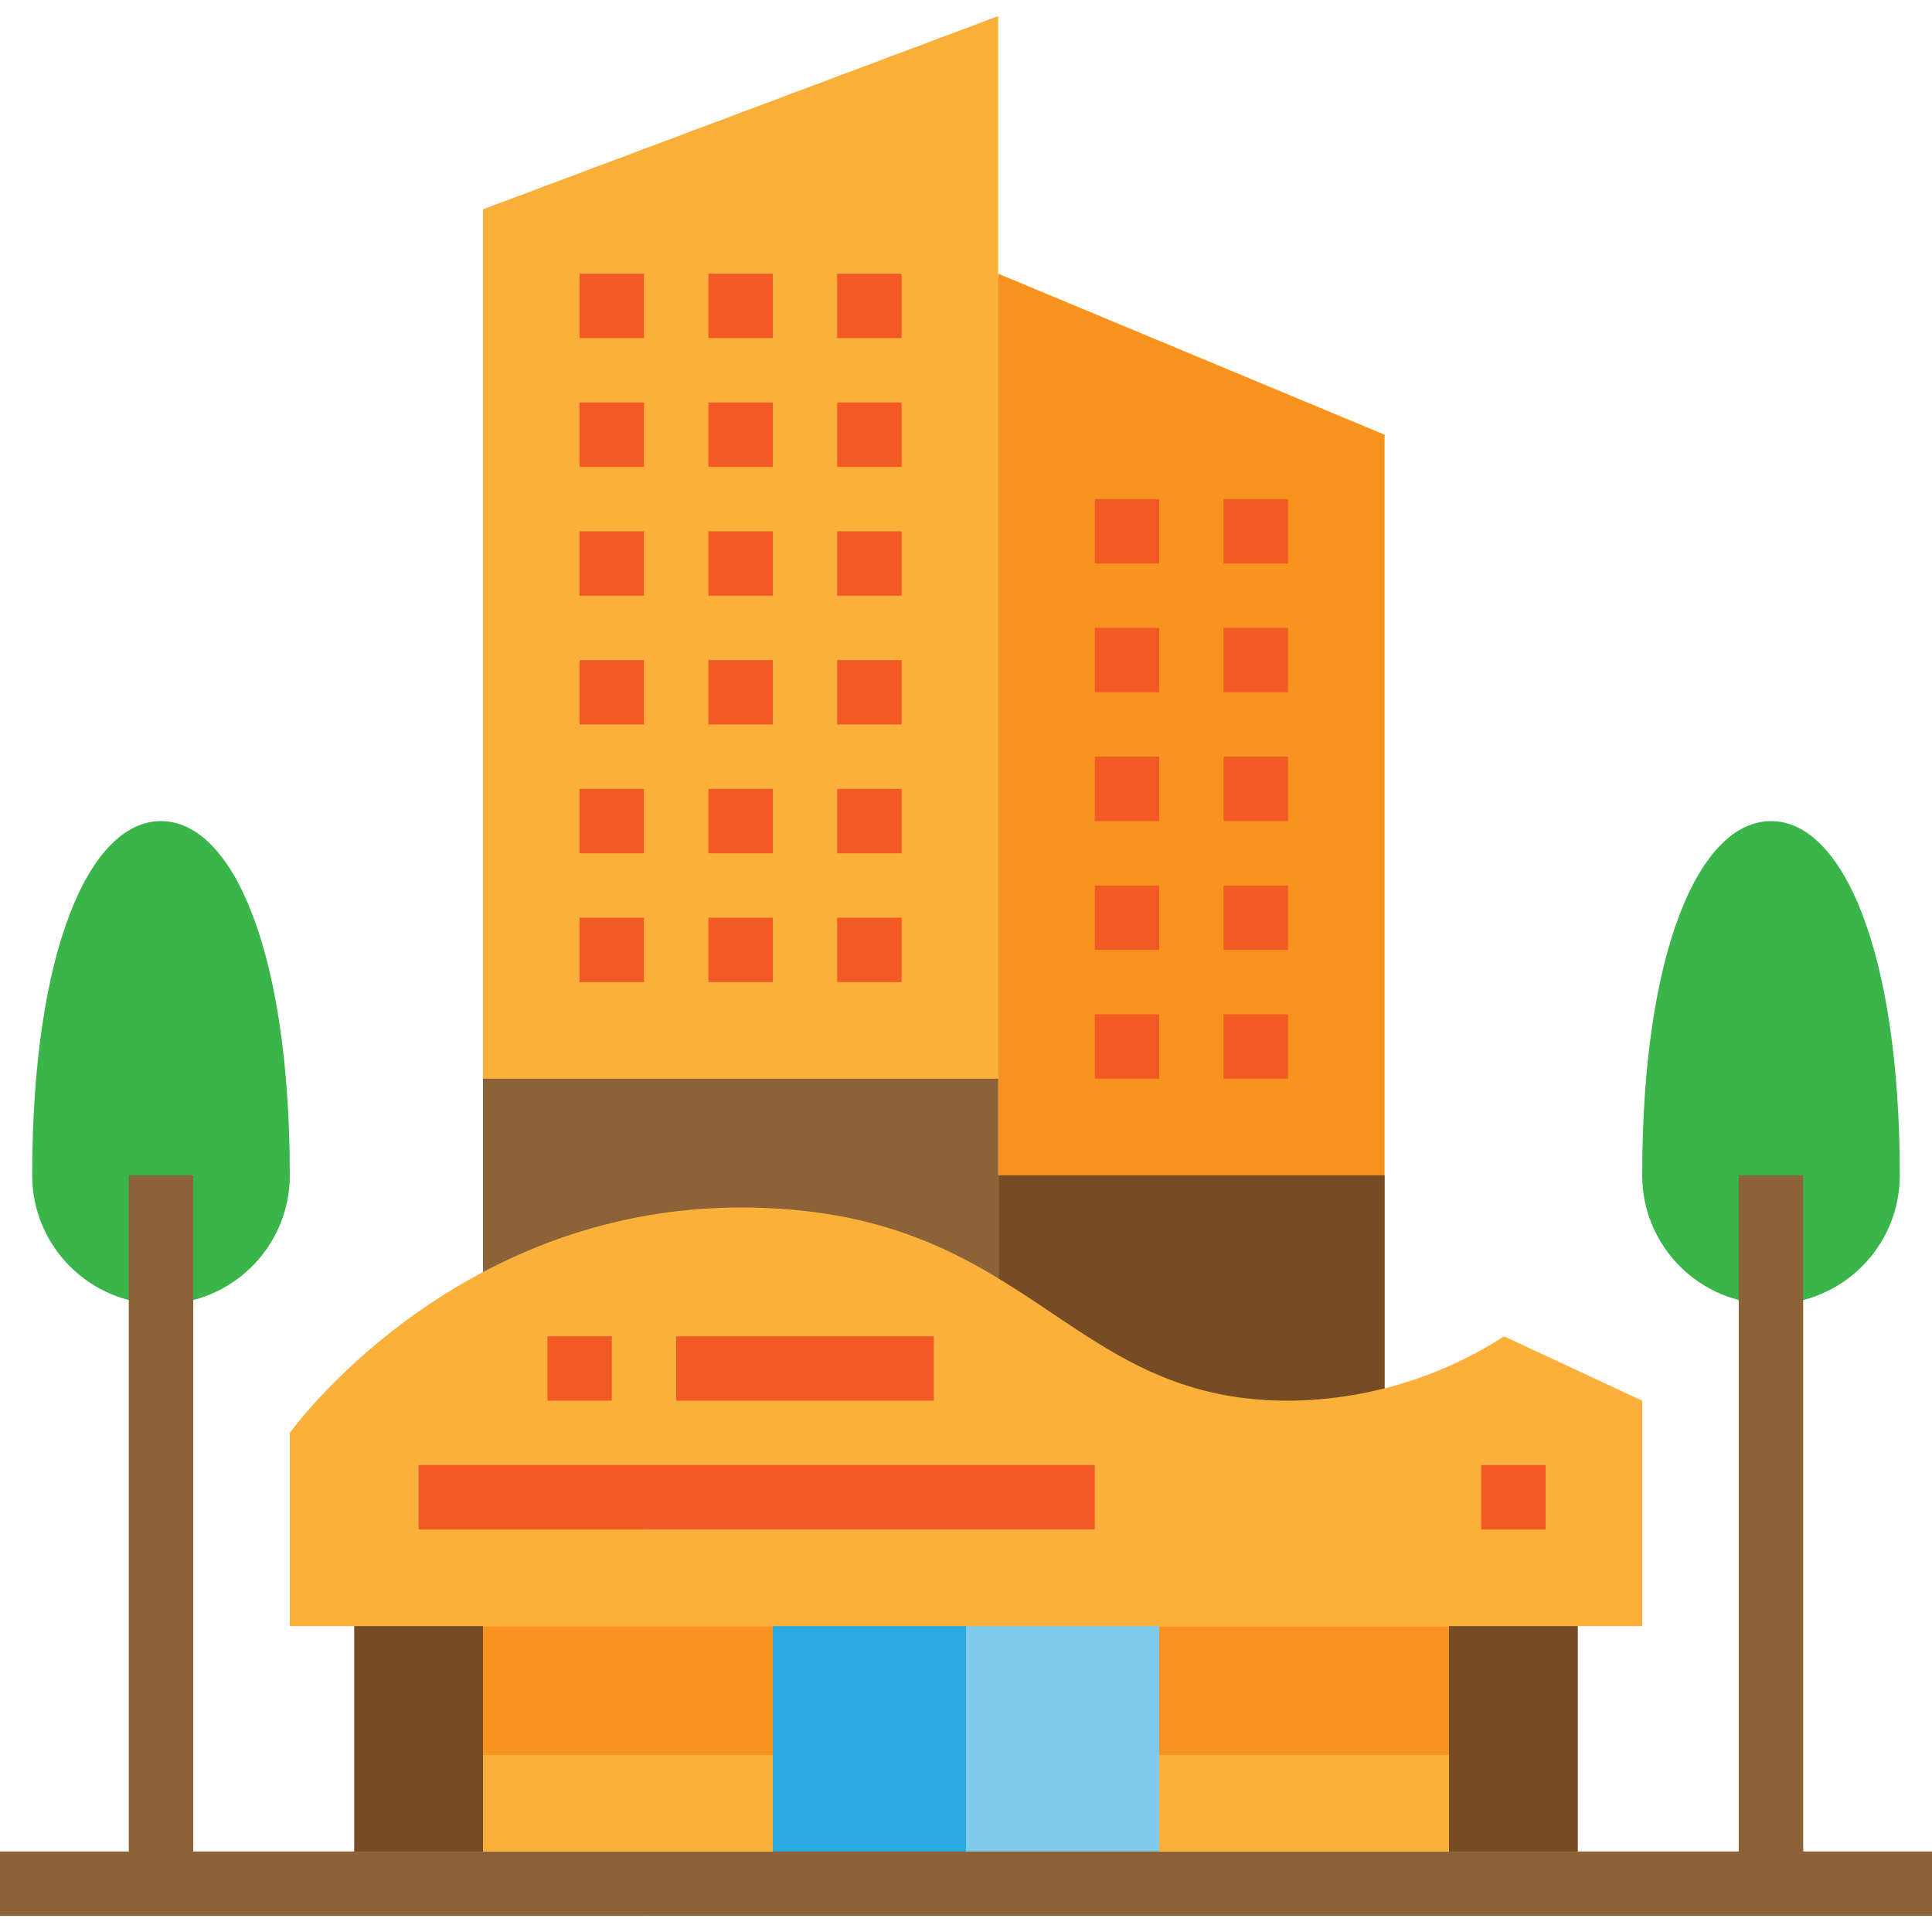
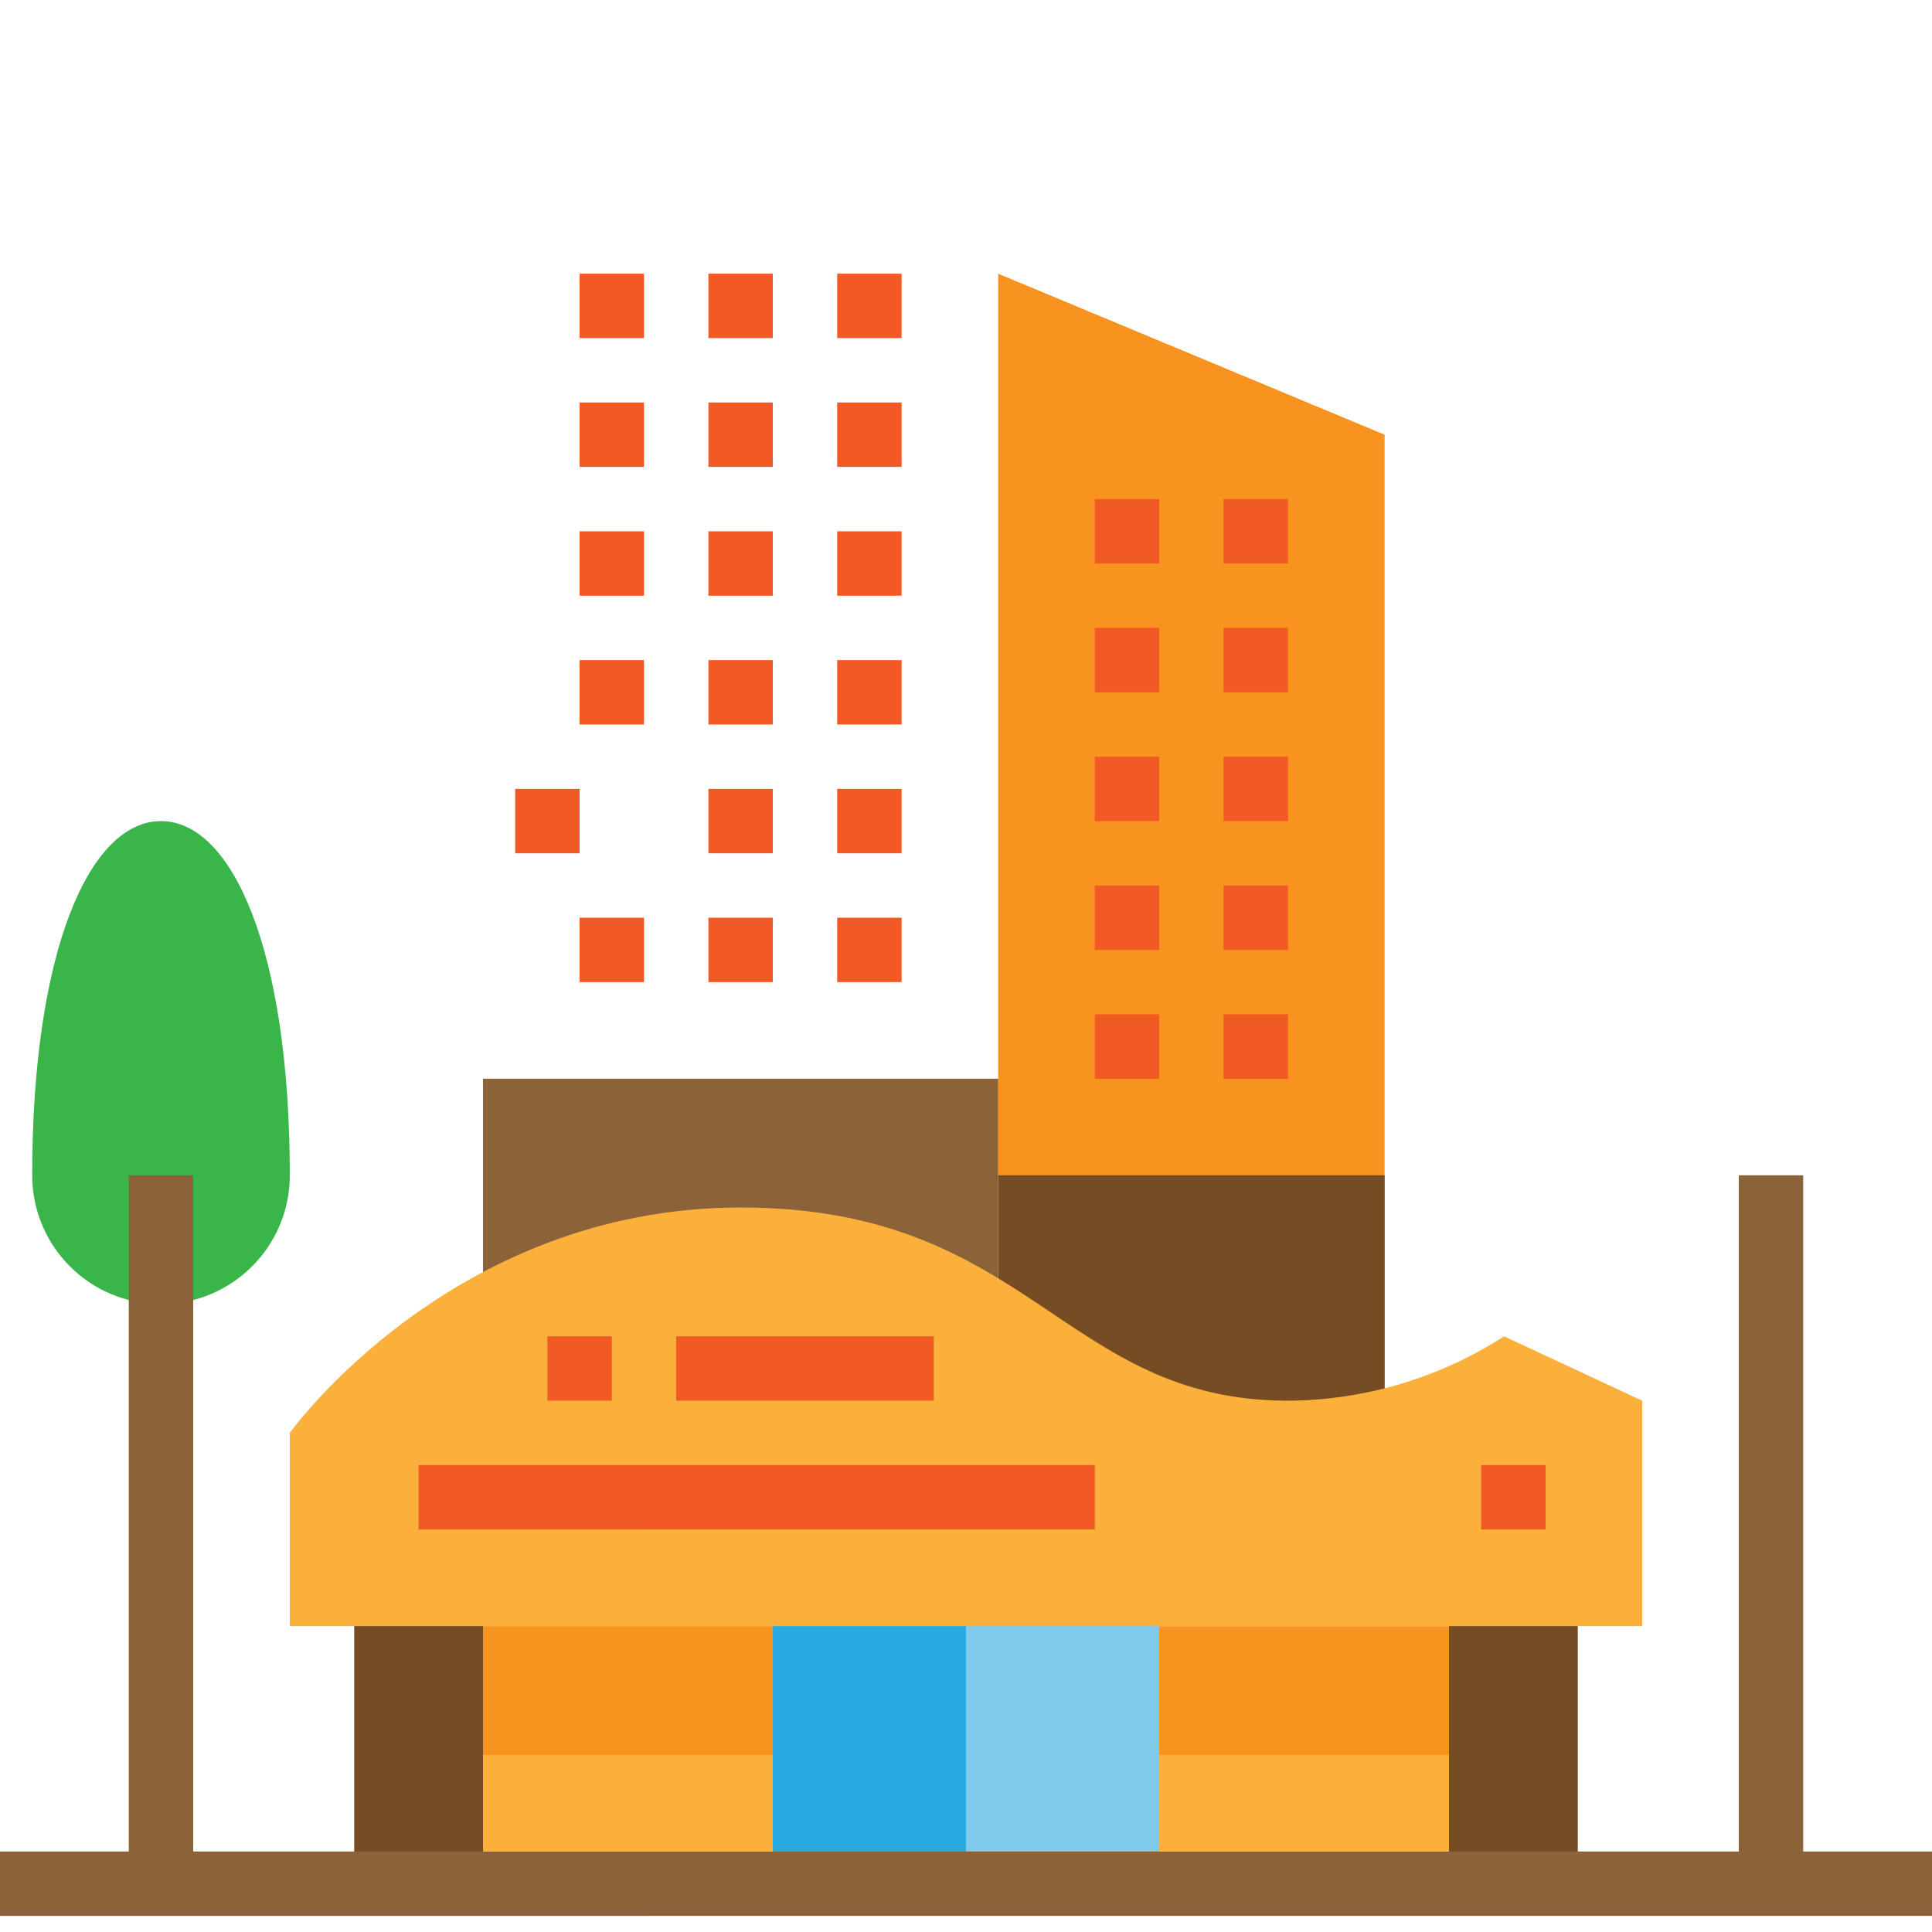
<svg xmlns="http://www.w3.org/2000/svg" version="1.1" id="Capa_1" x="0px" y="0px" viewBox="0 0 480 480" style="enable-background:new 0 0 480 480;" xml:space="preserve">
  <path style="fill:#F7931E;" d="M288,404h72v40h-72V404z" />
  <path style="fill:#754C24;" d="M88,396h32v72H88V396z" />
  <path style="fill:#29ABE2;" d="M192,396h48v72h-48V396z" />
  <path style="fill:#80CAEC;" d="M240,396h48v72h-48V396z" />
  <path style="fill:#754C24;" d="M360,396h32v72h-32V396z" />
-   <path style="fill:#FBB03B;" d="M120,340V52L248,4v336H120z" />
  <path style="fill:#F7931E;" d="M248,356V68l96,40v248H248z" />
  <path style="fill:#754C24;" d="M248,292h96v72h-96V292z" />
  <path style="fill:#8C6239;" d="M120,268h128v72H120V268z" />
  <g>
    <path style="fill:#F15A24;" d="M208,228h16v16h-16V228z" />
    <path style="fill:#F15A24;" d="M176,228h16v16h-16V228z" />
    <path style="fill:#F15A24;" d="M304,252h16v16h-16V252z" />
    <path style="fill:#F15A24;" d="M272,252h16v16h-16V252z" />
    <path style="fill:#F15A24;" d="M304,220h16v16h-16V220z" />
    <path style="fill:#F15A24;" d="M272,220h16v16h-16V220z" />
    <path style="fill:#F15A24;" d="M304,188h16v16h-16V188z" />
    <path style="fill:#F15A24;" d="M272,188h16v16h-16V188z" />
    <path style="fill:#F15A24;" d="M304,156h16v16h-16V156z" />
    <path style="fill:#F15A24;" d="M272,156h16v16h-16V156z" />
    <path style="fill:#F15A24;" d="M304,124h16v16h-16V124z" />
    <path style="fill:#F15A24;" d="M272,124h16v16h-16V124z" />
    <path style="fill:#F15A24;" d="M144,228h16v16h-16V228z" />
    <path style="fill:#F15A24;" d="M208,196h16v16h-16V196z" />
    <path style="fill:#F15A24;" d="M176,196h16v16h-16V196z" />
-     <path style="fill:#F15A24;" d="M144,196h16v16h-16V196z" />
+     <path style="fill:#F15A24;" d="M144,196v16h-16V196z" />
    <path style="fill:#F15A24;" d="M208,164h16v16h-16V164z" />
    <path style="fill:#F15A24;" d="M176,164h16v16h-16V164z" />
    <path style="fill:#F15A24;" d="M144,164h16v16h-16V164z" />
    <path style="fill:#F15A24;" d="M208,132h16v16h-16V132z" />
    <path style="fill:#F15A24;" d="M176,132h16v16h-16V132z" />
    <path style="fill:#F15A24;" d="M144,132h16v16h-16V132z" />
    <path style="fill:#F15A24;" d="M208,100h16v16h-16V100z" />
    <path style="fill:#F15A24;" d="M176,100h16v16h-16V100z" />
    <path style="fill:#F15A24;" d="M144,100h16v16h-16V100z" />
    <path style="fill:#F15A24;" d="M208,68h16v16h-16V68z" />
    <path style="fill:#F15A24;" d="M176,68h16v16h-16V68z" />
    <path style="fill:#F15A24;" d="M144,68h16v16h-16V68z" />
  </g>
  <path style="fill:#FBB03B;" d="M373.688,332c-16.008,10.336-34.634,15.886-53.688,16c-56,0-64-48-136-48S72,356,72,356v48h336v-56  L373.688,332z" />
  <path style="fill:#39B54A;" d="M72,292c0,17.673-14.327,32-32,32S8,309.673,8,292c0-56,14.328-88,32-88S72,236,72,292z" />
  <path style="fill:#8C6239;" d="M32,292h16v176H32V292z" />
-   <path style="fill:#39B54A;" d="M472,292c0,17.673-14.327,32-32,32s-32-14.327-32-32c0-56,14.328-88,32-88S472,236,472,292z" />
  <g>
    <path style="fill:#8C6239;" d="M432,292h16v176h-16V292z" />
    <path style="fill:#8C6239;" d="M0,460h480v16H0V460z" />
  </g>
  <g>
    <path style="fill:#F15A24;" d="M104,364h168v16H104V364z" />
    <path style="fill:#F15A24;" d="M368,364h16v16h-16V364z" />
    <path style="fill:#F15A24;" d="M136,332h16v16h-16V332z" />
    <path style="fill:#F15A24;" d="M168,332h64v16h-64V332z" />
  </g>
  <path style="fill:#FBB03B;" d="M288,436h72v24h-72V436z" />
  <path style="fill:#F7931E;" d="M120,404h72v40h-72V404z" />
  <path style="fill:#FBB03B;" d="M120,436h72v24h-72V436z" />
  <g>
</g>
  <g>
</g>
  <g>
</g>
  <g>
</g>
  <g>
</g>
  <g>
</g>
  <g>
</g>
  <g>
</g>
  <g>
</g>
  <g>
</g>
  <g>
</g>
  <g>
</g>
  <g>
</g>
  <g>
</g>
  <g>
</g>
</svg>